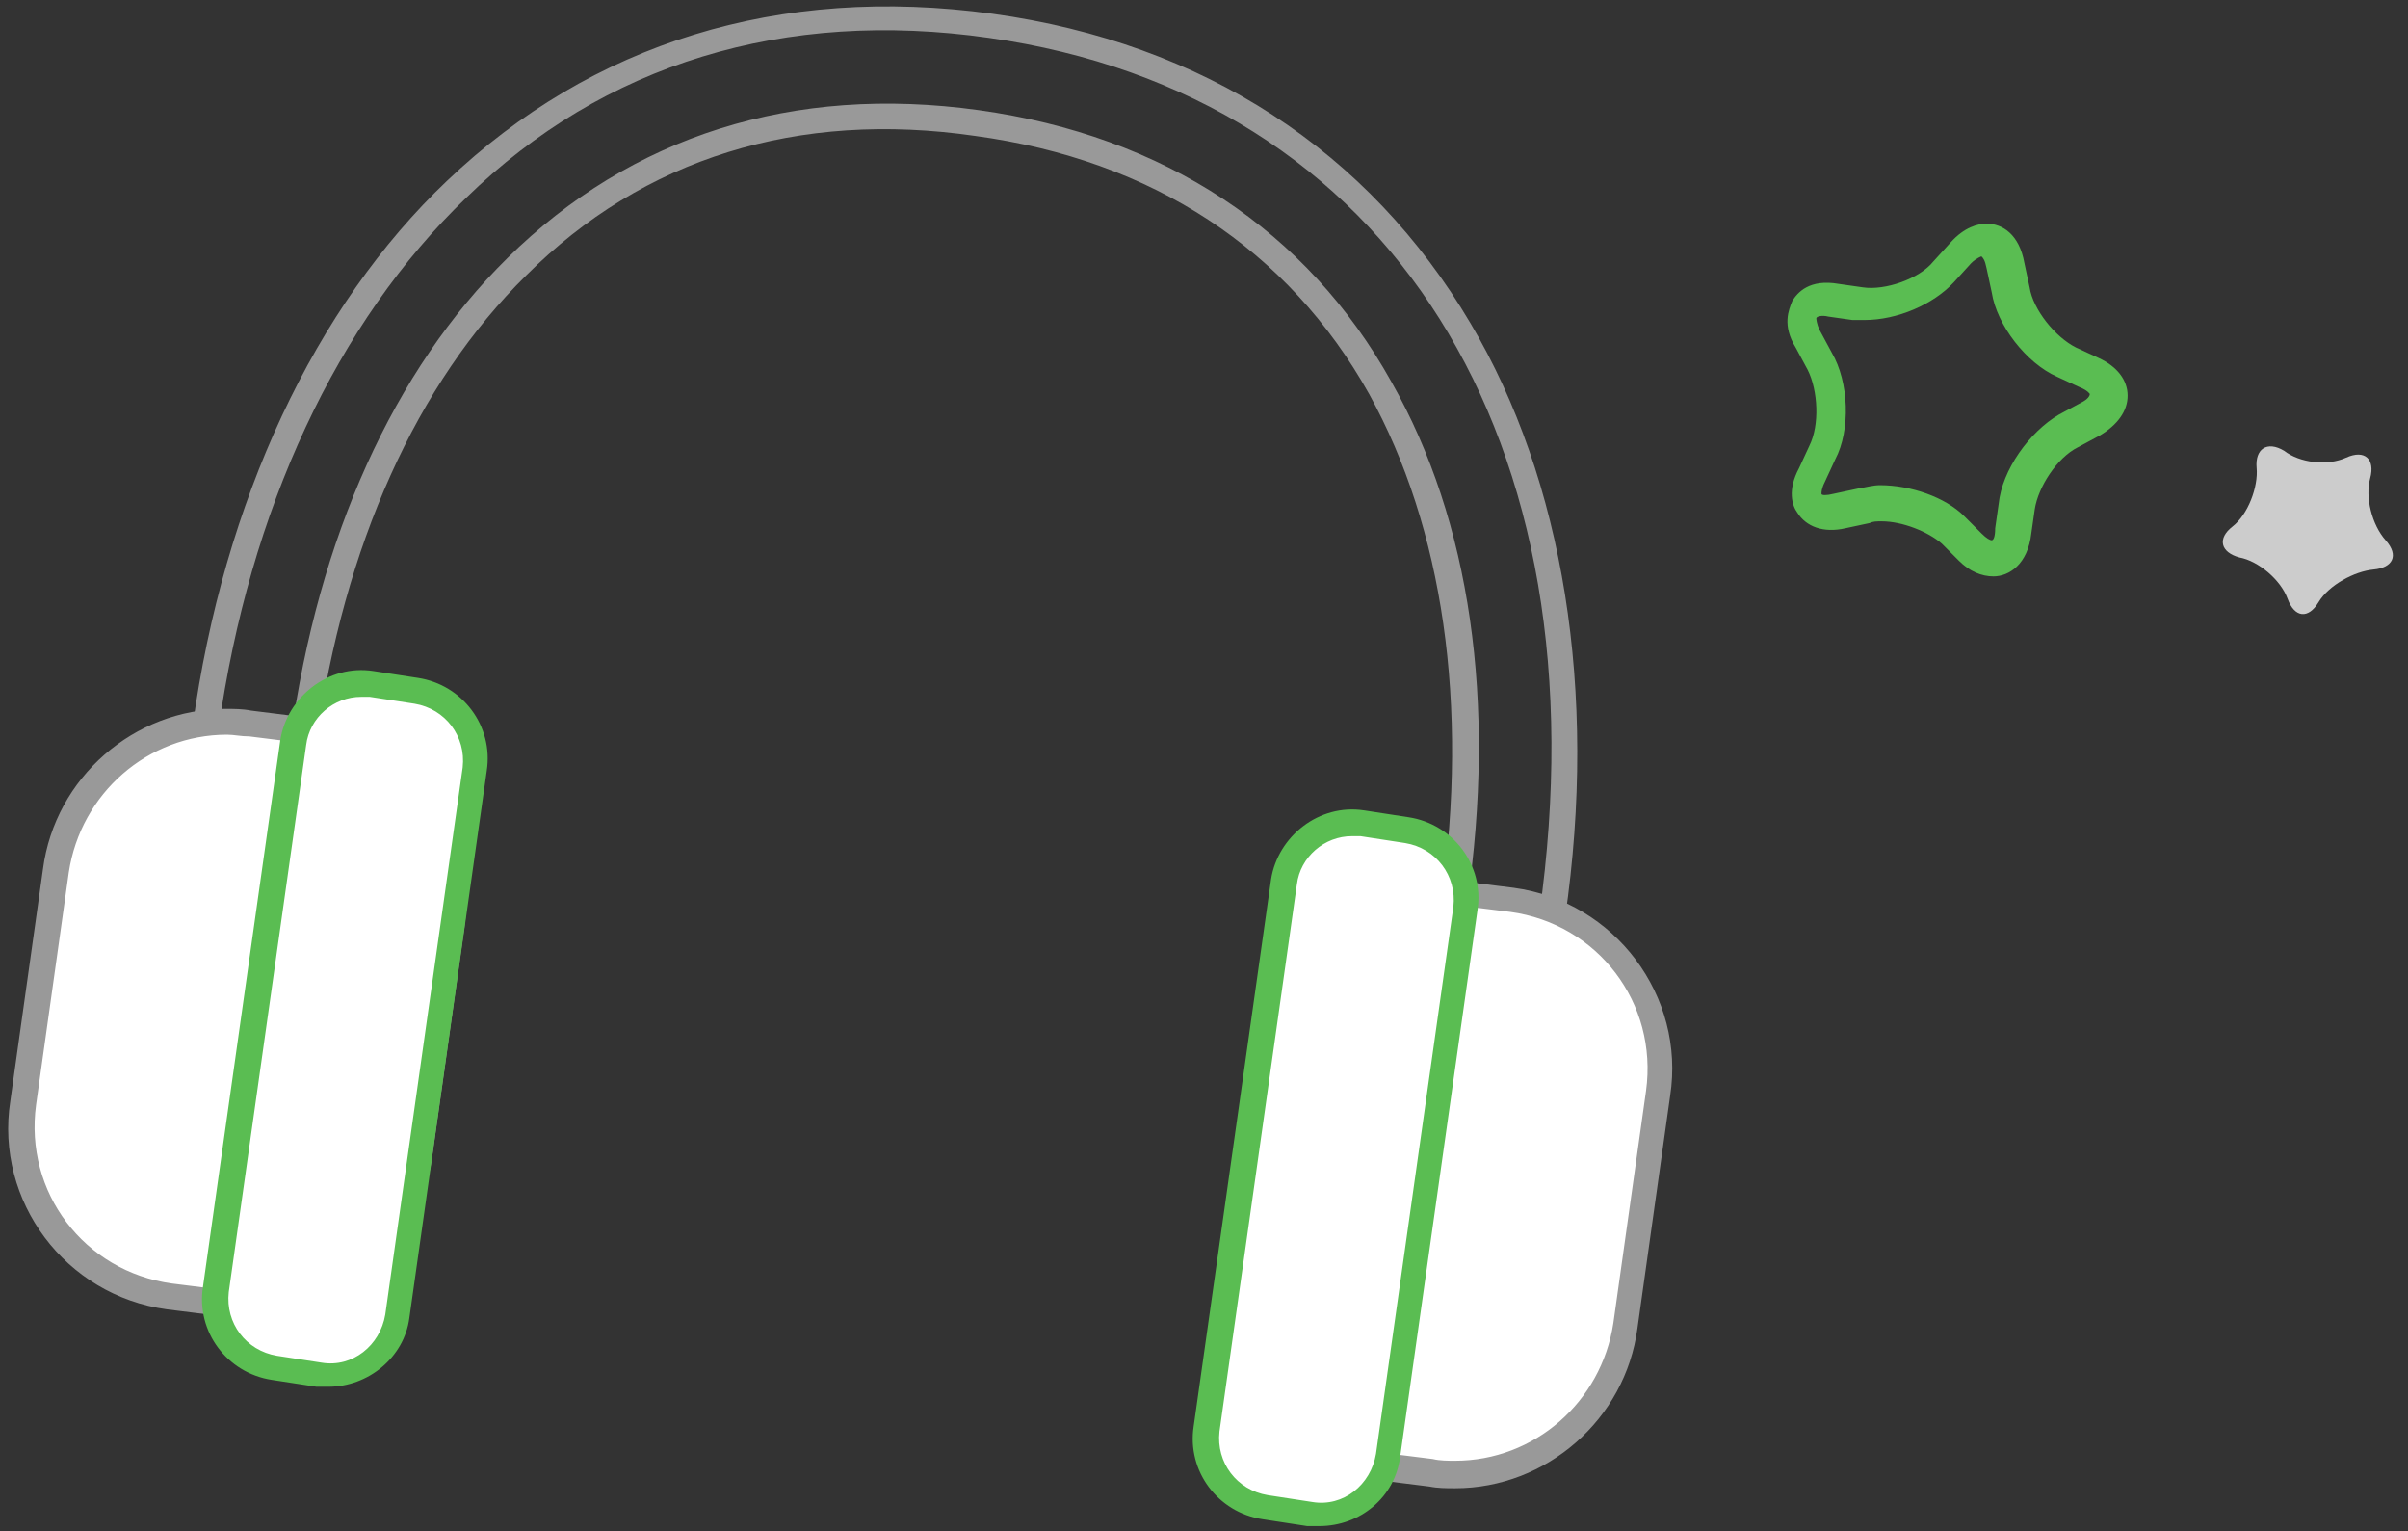
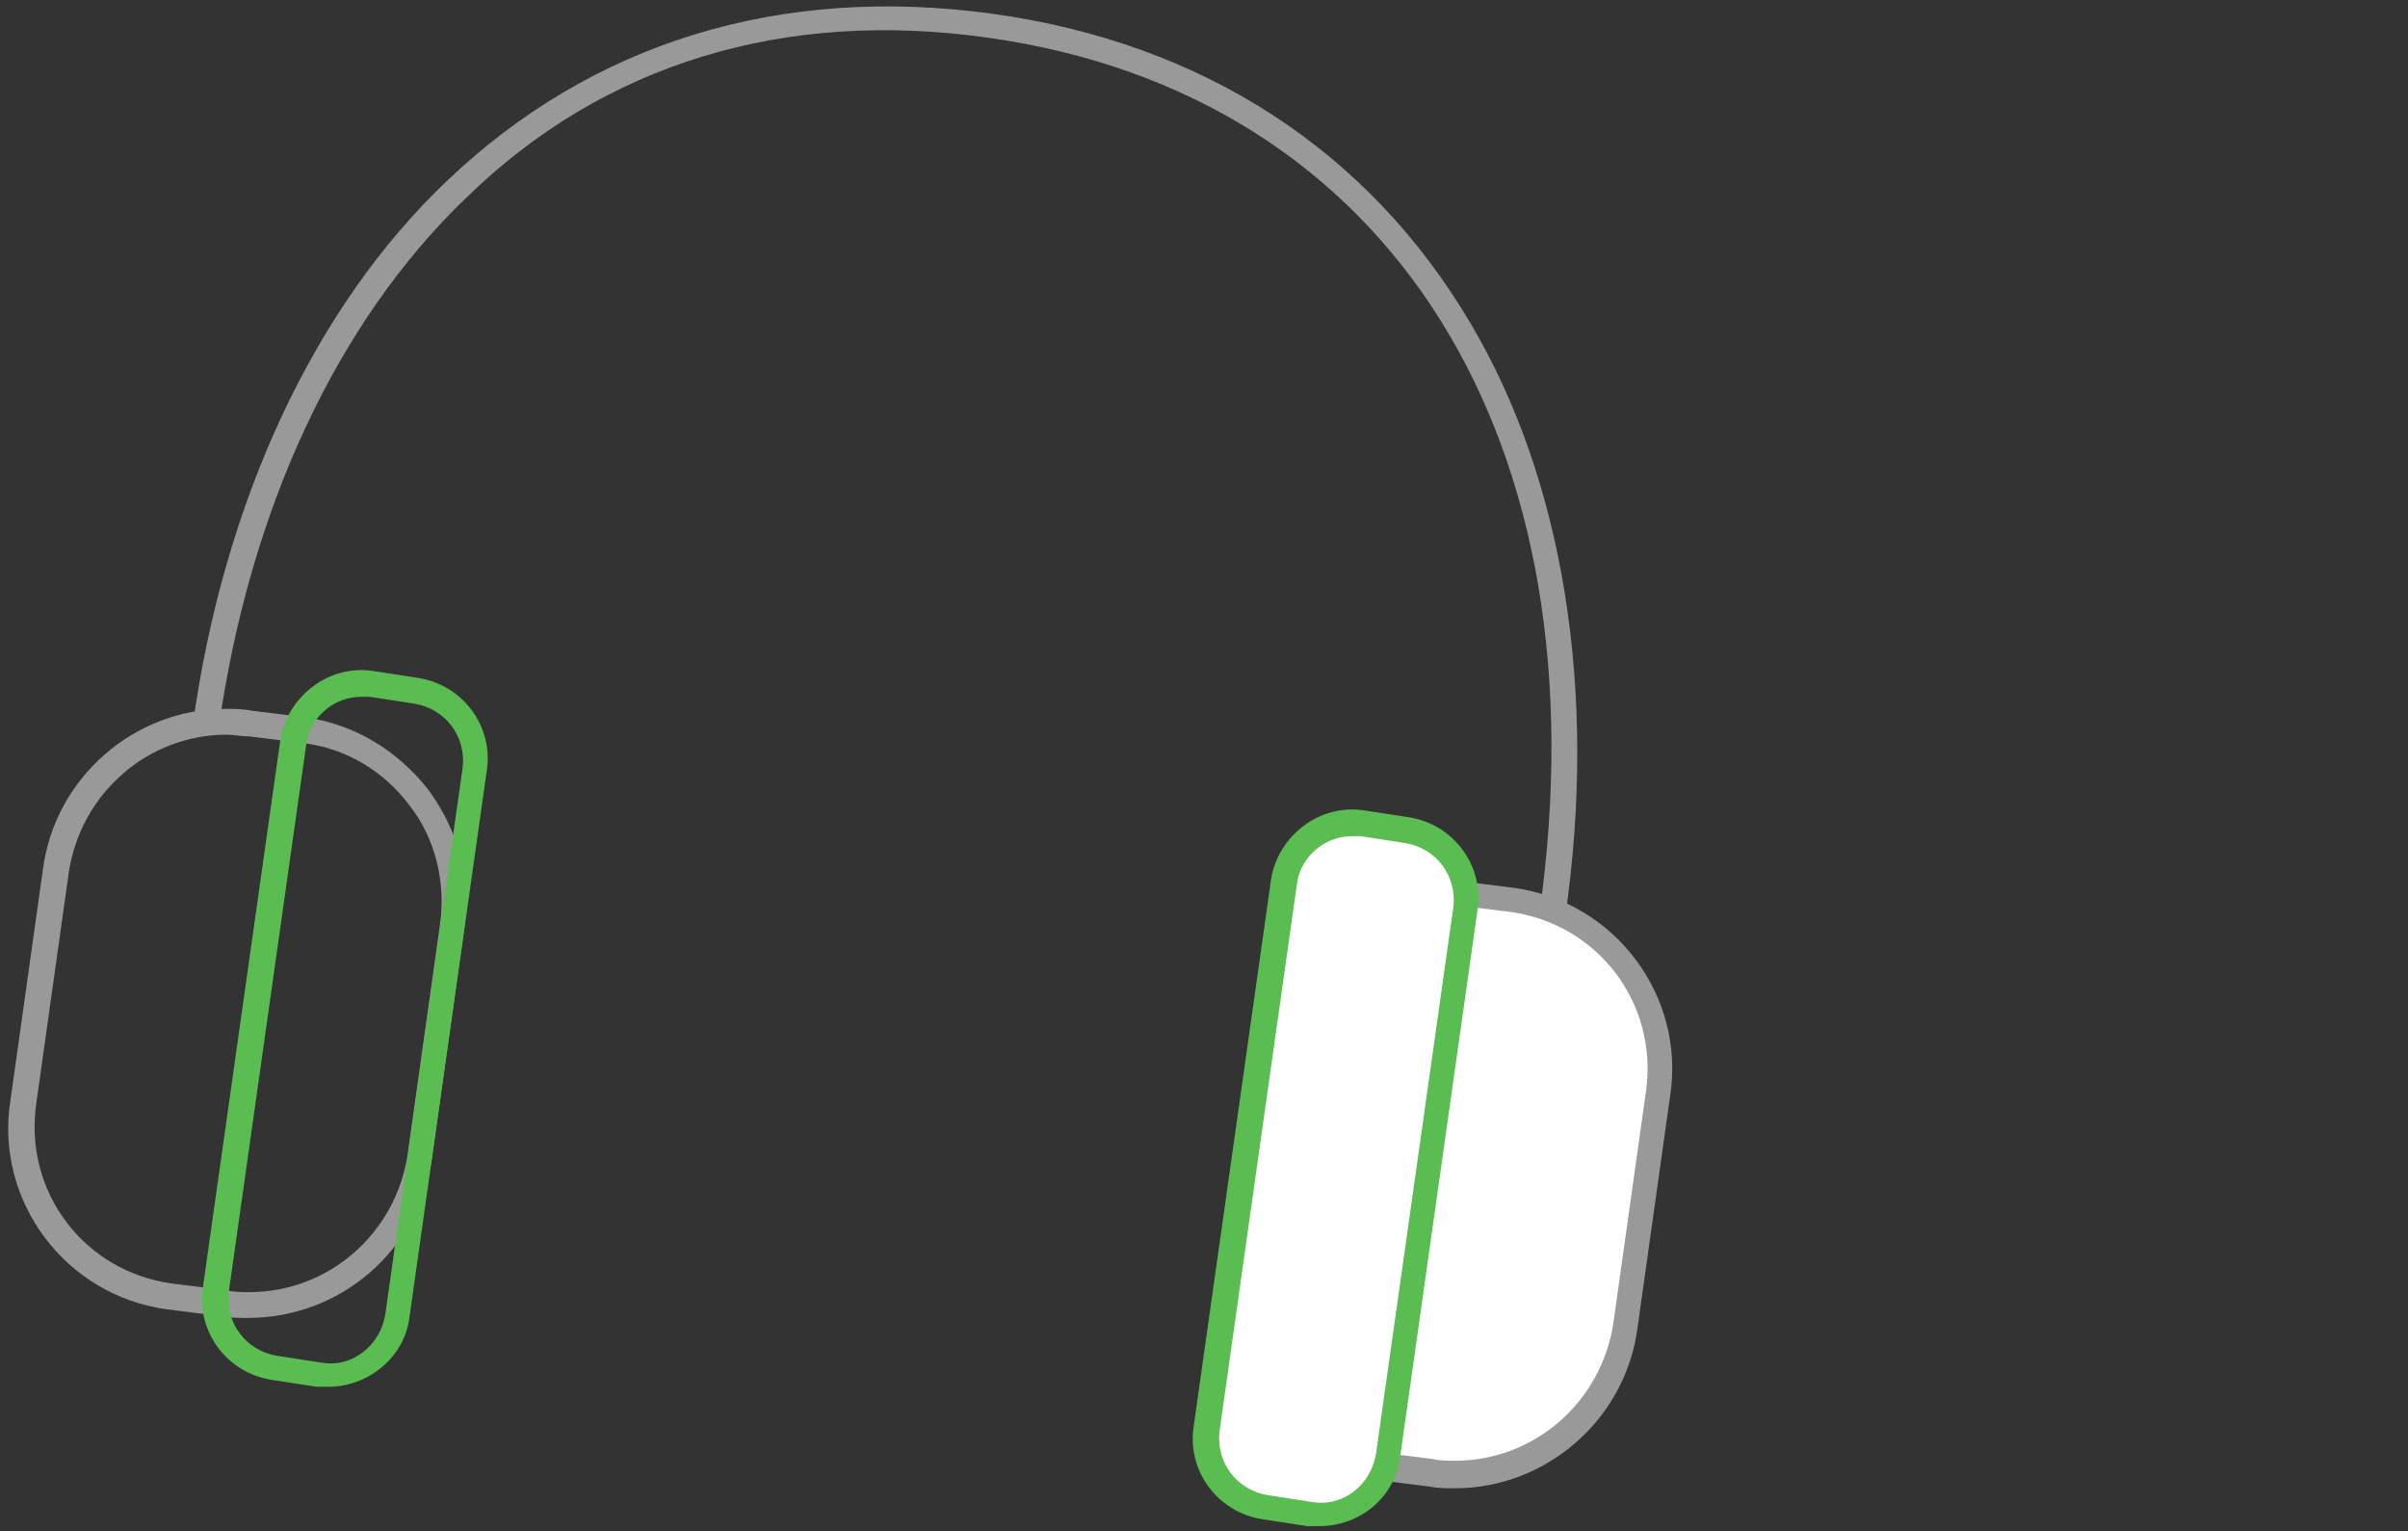
<svg xmlns="http://www.w3.org/2000/svg" enable-background="new 0 0 140 89" height="89" viewBox="0 0 140 89" width="140">
  <rect x="0" y="0" width="140" height="89" fill="#333333" stroke="none" />
-   <path d="m115.9 33.5c-.7 0-1.4-.3-2-.9l-1-1c-.8-.7-2.3-1.3-3.5-1.3-.3 0-.5 0-.7.1l-1.4.3c-1.3.3-2.3-.1-2.8-.9-.3-.4-.6-1.3.1-2.6l.6-1.3c.6-1.2.5-3.2-.1-4.4l-.7-1.3c-.8-1.3-.4-2.2-.2-2.7.3-.5 1-1.3 2.7-1l1.4.2c1.3.2 3.3-.5 4.1-1.5l1-1.1c.8-.9 1.6-1.1 2.1-1.1.9 0 1.9.6 2.2 2.3l.3 1.4c.2 1.3 1.5 2.9 2.7 3.5l1.3.6c1.1.5 1.7 1.3 1.7 2.2s-.6 1.7-1.6 2.3l-1.3.7c-1.2.6-2.3 2.3-2.5 3.6l-.2 1.4c-.2 1.8-1.3 2.5-2.2 2.5zm-6.6-5.3c1.8 0 3.8.7 4.9 1.8l1 1c.3.3.5.4.6.4s.2-.2.2-.7l.2-1.4c.2-2 1.8-4.2 3.5-5.2l1.3-.7c.4-.2.5-.4.5-.5 0 0-.1-.2-.6-.4l-1.3-.6c-1.8-.8-3.5-3-3.8-4.9l-.3-1.4c-.1-.5-.2-.6-.3-.7 0 0-.3.1-.6.4l-1 1.1c-1.2 1.3-3.3 2.2-5.2 2.2-.2 0-.5 0-.7 0l-1.4-.2c-.4-.1-.7 0-.7.1 0 0 0 .3.2.7l.7 1.3c1 1.7 1.1 4.5.2 6.2l-.6 1.3c-.2.4-.2.6-.2.7s.3.1.7 0l1.4-.3c.6-.1.9-.2 1.3-.2z" fill="#5abd52" />
-   <path d="m136.4 26.6c1.1-.5 1.7.1 1.4 1.2s.1 2.7.9 3.6.4 1.6-.7 1.7-2.6.9-3.2 1.9-1.4.9-1.8-.2-1.7-2.2-2.8-2.4c-1.1-.3-1.3-1.1-.4-1.8s1.5-2.3 1.4-3.4.6-1.6 1.6-1c.9.7 2.5.9 3.6.4z" fill="#ccc" />
  <path d="m91 53.3-1.5-.2c3.9-27.6-8.7-47.6-32-50.9-11.9-1.7-22.4 1.5-30.4 9.3-7.5 7.2-12.6 18.1-14.4 30.9l-1.5-.2c1.8-13.1 7.1-24.4 14.8-31.7 8.4-8 19.3-11.4 31.7-9.7 12.3 1.7 21.9 8 27.8 18 5.4 9.1 7.4 21.4 5.5 34.5z" fill="#999" />
-   <path d="m85.3 52.5-1.5-.2c1.6-11.4.1-21.6-4.2-29.4-4.7-8.4-12.6-13.6-22.9-15-10.3-1.5-19.3 1.3-26.1 8.1-6.4 6.3-10.6 15.7-12.2 27.1l-1.5-.2c1.6-11.7 6-21.4 12.6-27.9 7.2-7.1 16.6-10.1 27.4-8.6s19.1 7 24 15.8c4.6 8.1 6.1 18.6 4.4 30.3z" fill="#999" />
  <path clip-rule="evenodd" d="m94.5 77.1c-.8 5.4-5.8 9.3-11.3 8.5l-3.2-.4c-5.4-.8-9.3-5.8-8.5-11.3l1.9-13.5c.8-5.4 5.8-9.3 11.3-8.5l3.2.4c5.4.8 9.3 5.8 8.5 11.3z" fill="#fff" fill-rule="evenodd" />
  <path d="m84.6 86.5c-.5 0-1 0-1.5-.1l-3.2-.4c-5.9-.8-10-6.3-9.1-12.1l1.9-13.5c.7-5.3 5.3-9.3 10.6-9.3.5 0 1 0 1.5.1l3.2.4c5.9.8 10 6.3 9.1 12.1l-1.9 13.5c-.7 5.3-5.3 9.3-10.6 9.3zm-1.3-33.9c-4.6 0-8.5 3.4-9.2 8l-1.9 13.4c-.7 5 2.8 9.7 7.9 10.4l3.2.4c.4.1.9.1 1.3.1 4.6 0 8.5-3.4 9.2-8l1.9-13.5c.7-5.1-2.8-9.7-7.9-10.4l-3.2-.4c-.4 0-.9 0-1.3 0z" fill="#999" />
-   <path clip-rule="evenodd" d="m3.3 50.6c.8-5.4 5.8-9.3 11.3-8.5l3.2.4c5.4.8 9.3 5.8 8.5 11.3l-1.9 13.5c-.8 5.4-5.8 9.3-11.3 8.5l-3.2-.4c-5.4-.8-9.3-5.8-8.5-11.3z" fill="#fff" fill-rule="evenodd" />
  <path d="m14.4 76.6c-.5 0-1 0-1.5-.1l-3.2-.4c-5.9-.8-10-6.3-9.1-12.1l1.9-13.5c.7-5.3 5.3-9.3 10.6-9.3.5 0 1 0 1.5.1l3.2.4c2.8.4 5.3 1.9 7.1 4.2 1.7 2.3 2.5 5.1 2.1 8l-1.9 13.5c-.8 5.3-5.3 9.2-10.7 9.2zm-1.2-33.9c-4.6 0-8.5 3.4-9.2 8l-1.9 13.5c-.7 5.1 2.8 9.7 7.9 10.4l3.2.4c.4.1.9.1 1.3.1 4.6 0 8.5-3.4 9.2-8l1.9-13.5c.3-2.4-.3-4.9-1.8-6.8-1.5-2-3.7-3.3-6.1-3.6l-3.2-.4c-.5 0-.9-.1-1.3-.1z" fill="#999" />
-   <path clip-rule="evenodd" d="m17 43.2c.3-2.2 2.3-3.7 4.5-3.4l2.6.4c2.2.3 3.7 2.3 3.4 4.5l-4.5 31.8c-.3 2.2-2.3 3.7-4.5 3.4l-2.5-.4c-2.2-.3-3.7-2.3-3.4-4.5z" fill="#fff" fill-rule="evenodd" />
  <path d="m19.1 80.6c-.2 0-.4 0-.7 0l-2.6-.4c-2.6-.4-4.4-2.8-4-5.4l4.5-31.8c.4-2.5 2.8-4.4 5.4-4l2.6.4c2.6.4 4.4 2.8 4 5.4l-4.5 31.8c-.3 2.3-2.4 4-4.7 4zm1.9-40.1c-1.6 0-3 1.2-3.2 2.8l-4.5 31.8c-.2 1.8 1 3.4 2.8 3.7l2.6.4c1.8.3 3.4-1 3.7-2.8l4.5-31.8c.2-1.8-1-3.4-2.8-3.7l-2.6-.4c-.2 0-.4 0-.5 0z" fill="#5abd52" />
  <path clip-rule="evenodd" d="m80.7 84.5c-.3 2.2-2.3 3.7-4.5 3.4l-2.6-.4c-2.2-.3-3.7-2.3-3.4-4.5l4.5-31.8c.3-2.2 2.3-3.7 4.5-3.4l2.6.4c2.2.3 3.7 2.3 3.4 4.5z" fill="#fff" fill-rule="evenodd" />
  <path d="m76.7 88.7c-.2 0-.4 0-.7 0l-2.6-.4c-2.6-.4-4.4-2.8-4-5.4l4.5-31.8c.4-2.5 2.8-4.4 5.4-4l2.6.4c2.6.4 4.4 2.8 4 5.4l-4.5 31.8c-.3 2.3-2.3 4-4.7 4zm1.9-40.1c-1.6 0-3 1.2-3.2 2.8l-4.5 31.8c-.2 1.8 1 3.4 2.8 3.7l2.6.4c1.8.3 3.4-1 3.7-2.8l4.5-31.8c.2-1.8-1-3.4-2.8-3.7l-2.6-.4c-.2 0-.3 0-.5 0z" fill="#5abd52" />
</svg>